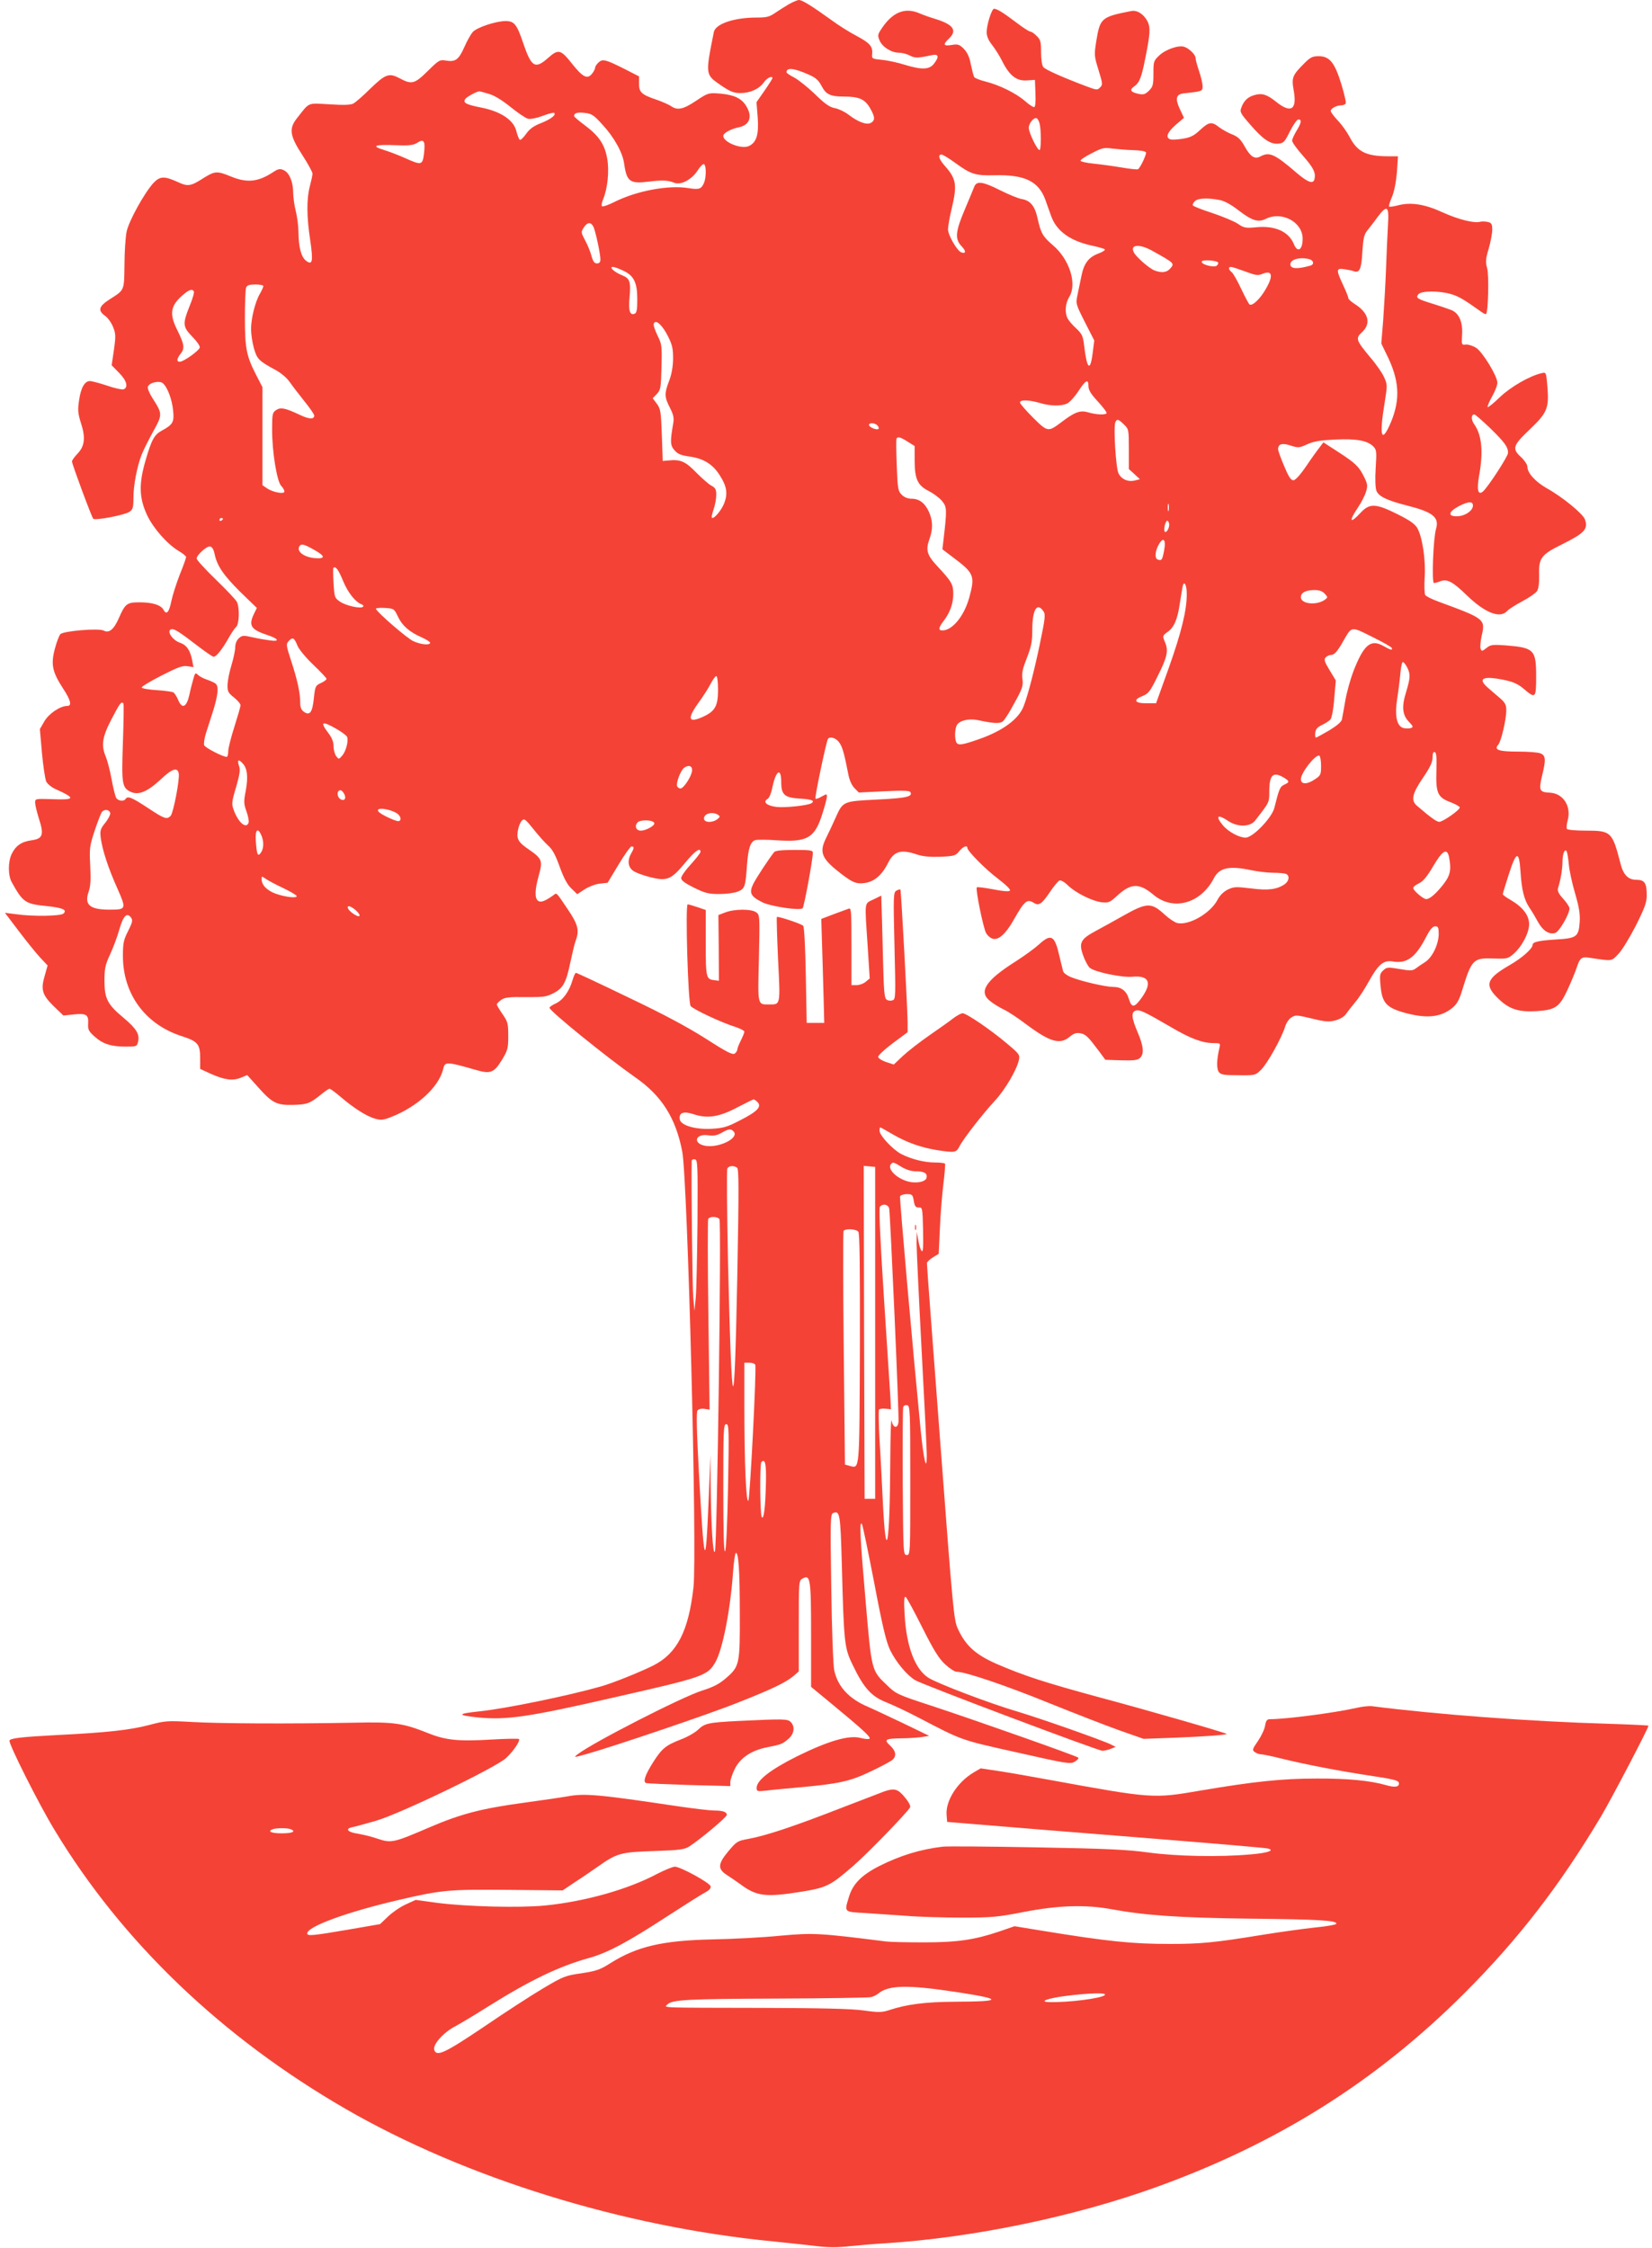
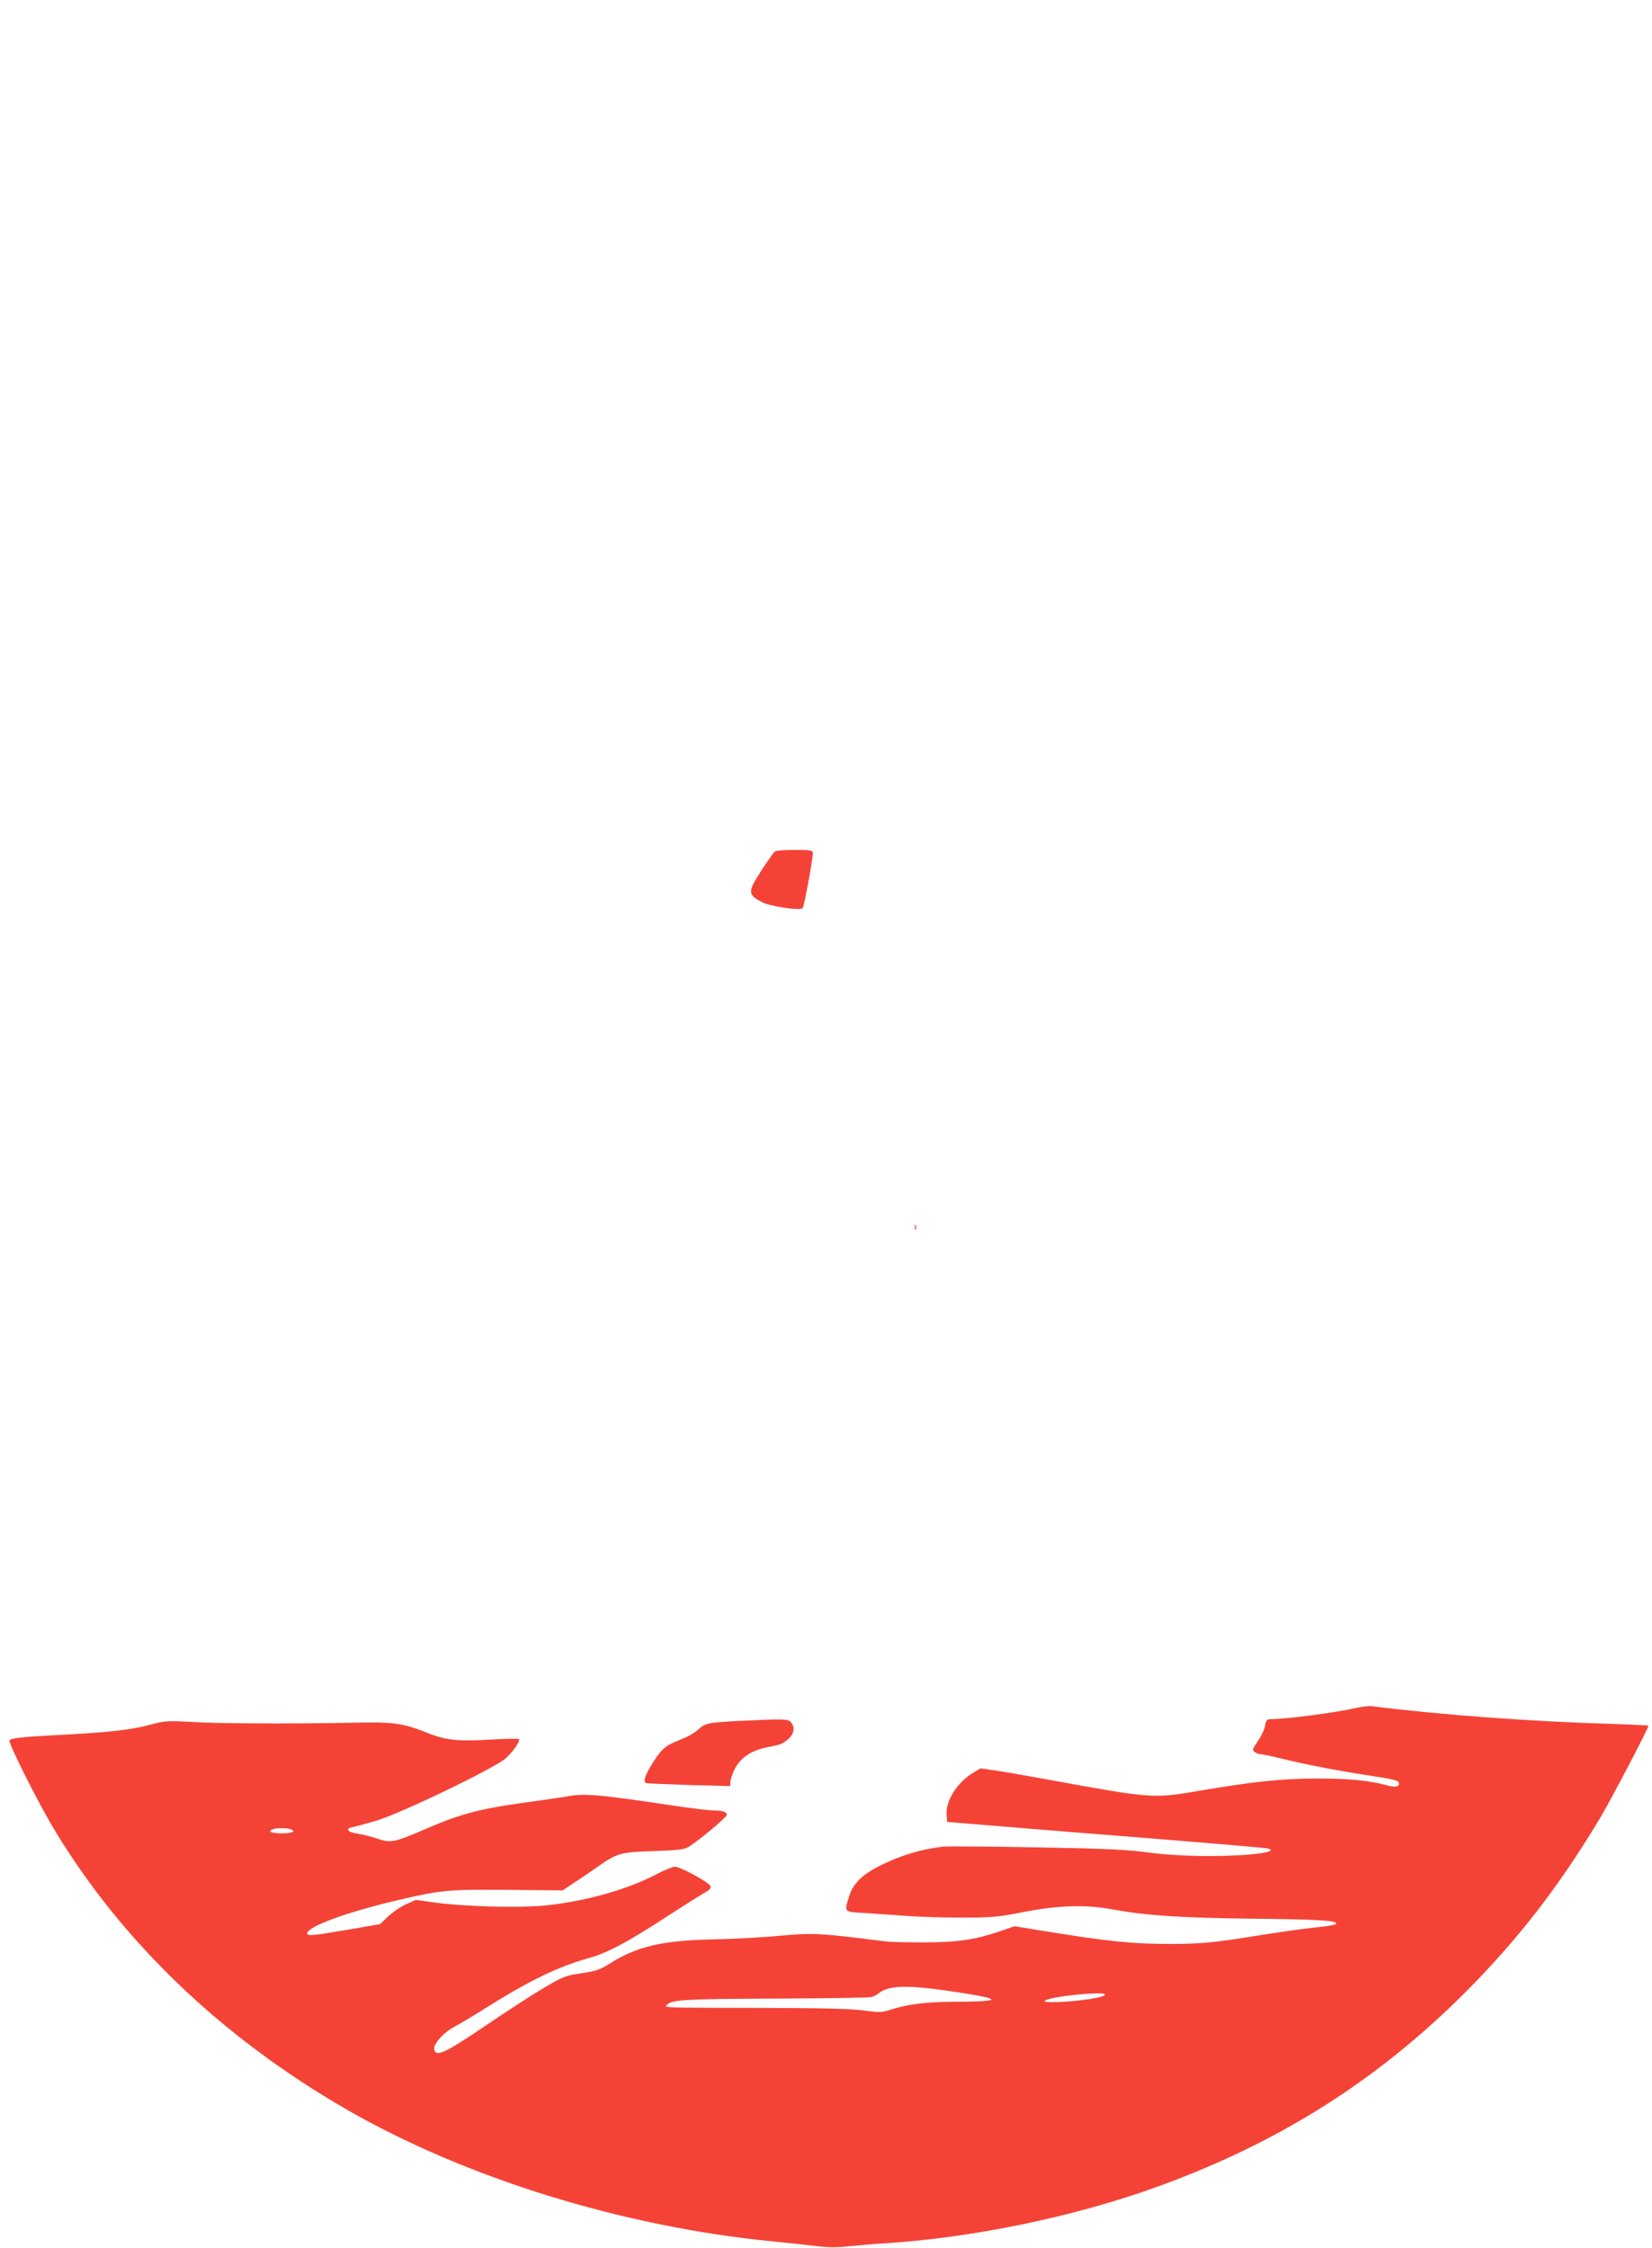
<svg xmlns="http://www.w3.org/2000/svg" version="1.0" width="941pt" height="1280pt" viewBox="0 0 941 1280" preserveAspectRatio="xMidYMid meet">
  <g transform="translate(0,1280) scale(0.1,-0.1)" fill="#f44336" stroke="none">
-     <path d="M4495 12777 c-22 -13 -58 -36 -79 -50 -33 -23 -49 -27 -107 -27 -128 0 -234 -36 -243 -83 -49 -246 -49 -241 42 -304 52 -35 72 -43 109 -43 56 0 107 23 134 61 17 25 49 40 49 24 0 -3 -20 -35 -45 -71 l-46 -66 7 -87 c7 -98 -7 -143 -51 -163 -43 -19 -145 22 -145 58 0 16 41 39 88 49 63 13 80 61 42 122 -26 43 -69 63 -148 70 -66 5 -68 5 -137 -41 -73 -49 -107 -56 -143 -30 -12 8 -48 24 -79 35 -89 30 -103 43 -103 92 l0 42 -82 42 c-110 55 -125 59 -149 37 -10 -9 -19 -23 -19 -29 0 -7 -8 -23 -18 -35 -26 -33 -52 -20 -112 55 -66 84 -79 87 -137 36 -75 -67 -96 -54 -143 84 -36 107 -51 125 -100 125 -55 0 -163 -36 -187 -62 -11 -13 -33 -51 -48 -86 -32 -72 -51 -86 -104 -77 -36 6 -41 3 -104 -59 -76 -75 -92 -79 -162 -41 -60 31 -79 24 -170 -64 -38 -38 -80 -74 -93 -81 -16 -8 -57 -9 -136 -4 -127 7 -111 14 -182 -76 -50 -62 -45 -101 30 -216 31 -48 56 -94 56 -103 0 -9 -7 -41 -15 -71 -19 -73 -19 -170 2 -308 18 -123 13 -146 -26 -115 -26 22 -40 76 -41 160 0 34 -7 88 -15 120 -8 31 -15 79 -15 105 0 62 -22 115 -54 129 -22 10 -31 8 -63 -13 -83 -54 -146 -61 -238 -23 -77 32 -91 31 -151 -6 -79 -51 -93 -53 -155 -24 -73 33 -98 32 -135 -7 -52 -57 -141 -218 -153 -278 -6 -30 -12 -115 -12 -188 -2 -150 1 -142 -85 -197 -62 -40 -68 -63 -25 -94 16 -11 36 -40 45 -63 15 -37 16 -51 5 -130 l-13 -88 42 -43 c44 -44 54 -83 26 -94 -9 -3 -51 6 -94 21 -42 14 -87 26 -98 26 -30 0 -52 -39 -62 -112 -8 -53 -6 -73 11 -127 27 -82 22 -132 -20 -175 -17 -18 -31 -37 -31 -44 0 -15 111 -314 121 -326 10 -11 176 20 206 39 20 14 23 24 23 80 0 72 21 181 47 246 9 24 39 83 65 131 54 97 54 101 -3 190 -17 26 -29 55 -27 64 4 24 65 39 85 22 26 -21 53 -92 59 -156 7 -65 -1 -80 -64 -114 -43 -23 -59 -52 -93 -170 -39 -134 -37 -213 9 -312 35 -74 115 -165 179 -203 24 -14 43 -30 43 -35 0 -6 -16 -51 -36 -100 -19 -49 -41 -117 -48 -151 -13 -65 -28 -81 -45 -49 -15 27 -63 42 -136 42 -72 0 -82 -7 -119 -92 -28 -63 -55 -85 -85 -69 -28 15 -228 -2 -247 -20 -7 -8 -22 -46 -32 -85 -23 -88 -14 -130 46 -223 45 -68 53 -101 25 -101 -40 0 -104 -43 -130 -87 l-26 -45 12 -137 c7 -75 18 -147 24 -161 7 -14 30 -33 52 -43 118 -53 114 -63 -17 -58 -97 3 -98 3 -98 -20 0 -12 10 -53 21 -89 31 -94 23 -116 -41 -125 -58 -8 -91 -31 -114 -79 -21 -45 -21 -123 2 -162 63 -113 76 -122 201 -134 89 -10 114 -21 93 -42 -15 -15 -173 -18 -271 -4 l-63 8 78 -103 c43 -57 98 -125 122 -151 l43 -46 -16 -57 c-24 -80 -15 -110 50 -174 l56 -54 57 6 c73 8 87 -1 84 -51 -2 -34 2 -44 37 -75 47 -42 93 -57 178 -57 59 0 63 1 69 26 11 44 -8 75 -81 137 -93 77 -110 110 -110 212 0 69 4 90 32 150 18 39 42 103 53 143 22 77 43 98 66 67 11 -15 9 -26 -16 -76 -26 -51 -30 -69 -30 -143 0 -217 128 -391 337 -457 89 -29 103 -45 103 -124 l0 -62 61 -28 c79 -35 125 -41 171 -22 l36 15 62 -69 c80 -90 106 -103 198 -101 81 2 97 8 159 58 23 19 45 34 50 34 5 0 34 -21 64 -47 75 -64 146 -109 194 -123 35 -10 47 -9 95 10 149 59 269 170 294 271 10 45 16 45 191 -5 79 -23 100 -14 145 60 32 53 35 65 35 135 0 71 -3 81 -32 123 -18 26 -33 51 -33 56 0 5 12 17 26 27 21 14 47 16 138 15 97 -1 117 1 156 21 57 28 75 61 99 178 11 52 24 107 30 122 22 58 14 92 -45 179 -69 102 -62 95 -82 80 -49 -35 -73 -43 -88 -31 -19 16 -18 61 5 144 23 82 19 95 -53 145 -64 43 -75 62 -66 111 4 23 14 48 23 56 13 14 20 8 65 -48 28 -35 65 -77 84 -94 25 -22 42 -54 66 -121 23 -63 42 -100 66 -123 l34 -33 41 27 c23 15 61 30 86 33 l46 5 62 103 c34 57 68 104 74 104 16 0 16 -9 -2 -40 -22 -38 -18 -76 9 -97 13 -11 57 -27 99 -38 97 -24 119 -15 199 81 56 68 88 91 88 63 0 -6 -25 -38 -55 -71 -30 -32 -55 -68 -55 -78 0 -14 21 -29 73 -55 63 -31 83 -36 144 -36 40 0 86 6 106 14 40 17 43 26 52 152 7 95 20 132 47 141 12 3 67 3 123 -1 173 -12 216 13 259 150 14 44 26 88 26 98 0 17 -1 17 -30 1 -16 -10 -32 -15 -35 -12 -6 5 61 324 71 340 10 16 43 7 62 -17 19 -25 29 -56 53 -179 7 -39 20 -67 36 -84 l25 -25 143 7 c103 5 145 4 150 -4 16 -26 -20 -35 -188 -43 -198 -10 -195 -9 -239 -107 -16 -36 -41 -89 -55 -117 -38 -80 -22 -115 95 -204 52 -39 73 -49 104 -49 67 0 117 37 157 117 33 66 74 78 164 47 34 -11 73 -15 133 -13 80 4 87 6 108 32 21 26 46 36 46 19 0 -18 105 -124 176 -177 48 -37 72 -61 66 -67 -6 -6 -41 -3 -96 8 -48 9 -89 14 -92 11 -9 -8 36 -227 52 -259 8 -15 26 -31 40 -34 32 -8 73 28 117 106 63 111 77 123 117 98 28 -18 46 -4 93 66 21 31 45 60 52 62 8 3 29 -9 48 -28 43 -42 137 -89 192 -96 39 -4 47 -1 87 36 80 74 127 75 209 6 112 -93 269 -50 344 96 31 59 87 71 210 45 39 -8 96 -15 127 -15 31 0 63 -3 72 -6 23 -9 20 -40 -6 -59 -44 -30 -94 -37 -193 -24 -85 10 -97 10 -132 -7 -24 -12 -45 -33 -58 -58 -40 -77 -164 -148 -230 -132 -14 4 -45 24 -69 46 -79 73 -102 72 -244 -8 -48 -27 -116 -65 -152 -84 -84 -45 -96 -67 -71 -137 10 -29 27 -61 37 -71 24 -24 184 -58 245 -52 93 8 112 -32 56 -114 -44 -63 -60 -66 -76 -15 -14 48 -43 71 -91 71 -42 0 -181 32 -238 55 -23 9 -43 24 -46 33 -3 10 -12 48 -21 85 -27 121 -47 133 -118 68 -23 -21 -82 -64 -132 -96 -174 -110 -214 -175 -142 -228 17 -14 52 -35 77 -47 25 -12 79 -48 120 -79 140 -105 197 -122 253 -75 24 20 38 24 61 20 31 -6 43 -18 109 -106 l33 -45 91 -3 c73 -2 94 1 107 14 24 23 20 67 -14 146 -35 82 -38 114 -11 123 22 7 48 -5 201 -94 112 -66 180 -91 243 -91 38 0 39 -1 33 -27 -16 -67 -17 -118 -4 -137 12 -16 29 -19 111 -19 96 -1 97 -1 130 31 35 34 116 178 137 245 6 21 22 45 36 53 21 14 30 14 86 1 110 -27 125 -28 167 -17 23 6 48 21 58 36 10 14 34 45 54 69 20 23 54 76 77 118 53 95 82 120 134 112 80 -14 129 21 188 133 25 49 40 67 55 67 17 0 20 -7 20 -45 -1 -59 -37 -133 -78 -159 -18 -11 -41 -27 -53 -36 -18 -13 -31 -14 -92 -3 -66 11 -73 11 -93 -8 -19 -17 -21 -27 -16 -79 8 -108 33 -135 152 -166 118 -30 194 -20 257 31 27 22 40 45 57 102 53 173 63 184 176 180 77 -3 85 -1 114 24 48 40 91 121 91 171 0 50 -35 97 -105 138 -25 14 -45 29 -45 33 0 4 15 54 34 112 43 135 59 139 67 15 7 -105 20 -157 51 -204 13 -19 34 -54 48 -80 27 -50 63 -74 98 -64 23 6 82 108 82 140 0 9 -16 33 -36 55 -27 30 -34 45 -29 62 15 47 24 103 25 146 0 48 13 80 24 62 3 -6 9 -39 12 -74 3 -34 19 -109 36 -166 23 -80 29 -117 26 -163 -6 -84 -17 -92 -136 -99 -96 -6 -132 -14 -132 -30 0 -22 -60 -75 -131 -116 -135 -78 -146 -114 -60 -195 60 -57 114 -73 214 -67 107 7 130 23 176 122 21 46 44 101 51 123 19 58 28 66 74 59 132 -20 124 -21 164 21 21 21 65 94 100 162 51 102 62 132 62 173 0 70 -12 88 -60 88 -46 0 -74 29 -90 94 -46 179 -53 186 -196 186 -56 0 -106 4 -109 10 -3 5 -1 28 5 50 21 79 -26 152 -101 156 -60 3 -65 12 -46 93 24 97 22 119 -9 131 -14 6 -71 10 -128 10 -109 0 -138 10 -112 39 17 19 46 145 46 197 0 29 -7 43 -32 65 -18 16 -51 43 -72 62 -64 55 -28 71 101 43 45 -10 73 -23 104 -50 66 -56 69 -52 69 72 0 152 -11 164 -175 177 -73 5 -84 4 -108 -15 -24 -19 -28 -20 -33 -5 -4 9 -1 41 5 71 23 99 21 100 -248 199 -35 13 -68 29 -73 37 -4 7 -6 51 -3 98 7 98 -13 233 -42 283 -14 24 -43 44 -113 79 -124 62 -159 63 -210 8 -61 -66 -69 -50 -15 30 19 28 40 69 46 90 10 33 9 44 -10 82 -29 60 -49 80 -148 144 l-85 55 -21 -28 c-12 -15 -47 -63 -77 -108 -35 -51 -62 -80 -73 -80 -14 0 -28 22 -52 80 -19 44 -34 87 -35 96 0 31 22 38 71 22 44 -14 49 -14 95 7 38 17 74 23 159 27 121 6 184 -6 217 -39 19 -19 20 -28 14 -123 -4 -62 -2 -113 4 -129 12 -33 61 -56 179 -86 142 -36 180 -66 161 -131 -16 -51 -26 -309 -12 -309 6 0 22 4 36 10 39 15 72 -3 152 -81 104 -100 189 -133 229 -88 11 11 50 36 88 56 38 20 75 46 82 57 9 14 13 46 12 93 -3 95 12 115 130 173 129 64 150 87 131 142 -11 32 -128 128 -218 178 -66 38 -110 87 -110 123 0 11 -16 35 -35 53 -54 49 -48 67 49 159 100 95 110 121 100 245 -7 81 -7 81 -33 75 -69 -16 -176 -78 -237 -136 -35 -34 -67 -60 -70 -57 -3 3 8 30 25 60 17 30 31 66 30 79 0 37 -82 171 -119 197 -18 12 -45 21 -59 20 -26 -3 -26 -2 -23 53 5 74 -16 124 -60 143 -18 7 -64 23 -103 35 -92 28 -103 35 -86 55 17 21 119 21 187 1 43 -13 71 -29 172 -101 12 -9 25 -15 27 -12 12 12 17 220 6 260 -10 37 -9 53 9 113 11 38 20 87 20 107 0 32 -4 39 -25 44 -14 3 -34 4 -44 1 -36 -9 -123 13 -212 53 -102 47 -180 60 -255 41 -25 -7 -49 -10 -52 -7 -2 3 5 28 17 55 13 32 23 83 28 141 l6 90 -59 0 c-124 1 -173 26 -217 111 -16 30 -46 72 -68 94 -21 23 -39 46 -39 53 0 14 32 32 59 32 11 0 23 5 26 10 4 6 -8 56 -25 112 -38 123 -67 158 -129 158 -34 0 -47 -6 -80 -39 -70 -70 -75 -82 -62 -156 20 -110 -15 -133 -101 -64 -51 41 -80 50 -121 38 -38 -10 -61 -31 -76 -71 -10 -25 -6 -33 50 -97 72 -84 116 -114 161 -109 30 3 36 10 66 71 19 37 40 67 48 67 20 0 17 -20 -11 -65 -13 -22 -25 -47 -25 -56 0 -9 27 -47 60 -84 60 -68 75 -97 68 -132 -6 -33 -35 -24 -98 29 -130 112 -159 125 -211 97 -32 -17 -56 -2 -88 55 -23 42 -39 57 -71 70 -24 9 -57 28 -75 41 -43 34 -58 32 -109 -15 -35 -33 -55 -43 -100 -50 -31 -5 -63 -7 -71 -3 -28 10 -15 41 32 82 l47 40 -24 51 c-27 58 -21 83 21 88 108 12 109 12 109 41 0 15 -9 54 -20 86 -11 32 -20 66 -20 75 0 18 -35 53 -63 63 -31 12 -107 -14 -143 -48 -33 -31 -34 -35 -34 -104 0 -64 -3 -75 -25 -97 -21 -21 -31 -24 -58 -19 -46 10 -55 22 -29 41 32 22 43 49 64 154 30 147 32 183 14 219 -22 41 -59 65 -93 58 -169 -33 -177 -40 -198 -168 -13 -82 -13 -86 12 -167 24 -78 25 -85 9 -100 -15 -16 -20 -15 -74 5 -133 50 -238 96 -249 111 -8 9 -13 45 -13 84 0 60 -3 72 -25 93 -13 14 -30 25 -36 25 -7 0 -44 24 -83 54 -73 55 -107 76 -124 76 -13 0 -42 -91 -42 -133 0 -23 10 -47 31 -73 17 -22 44 -64 59 -95 41 -81 81 -111 139 -107 l46 3 3 -77 c2 -53 -1 -78 -8 -78 -7 0 -31 16 -53 36 -52 44 -143 89 -221 109 -33 8 -63 20 -67 26 -4 7 -12 39 -19 72 -8 43 -20 68 -40 89 -25 25 -34 28 -69 22 -47 -8 -52 2 -16 36 50 47 25 81 -80 113 -27 8 -67 22 -87 31 -86 37 -158 6 -223 -97 -15 -23 -16 -32 -5 -57 15 -37 67 -70 109 -70 18 0 46 -7 63 -16 30 -16 46 -15 126 2 39 8 43 -9 11 -50 -26 -33 -70 -34 -165 -5 -38 12 -96 25 -129 28 -58 6 -60 7 -57 33 4 43 -12 62 -86 102 -39 20 -105 61 -148 93 -111 80 -165 113 -183 113 -9 0 -34 -11 -56 -23z m112 -402 c40 -18 56 -32 73 -65 25 -48 50 -60 129 -60 84 0 117 -15 146 -64 30 -52 31 -72 5 -86 -24 -13 -74 6 -128 48 -21 16 -55 32 -76 36 -31 6 -57 24 -115 81 -42 40 -95 82 -118 94 -24 12 -43 25 -43 30 0 28 44 23 127 -14z m-1821 -110 c31 -9 76 -37 123 -75 41 -33 85 -63 98 -66 13 -4 49 3 84 16 33 13 62 20 66 17 12 -12 -20 -36 -75 -58 -42 -16 -65 -33 -85 -61 -15 -21 -31 -37 -36 -34 -5 3 -14 26 -20 50 -15 62 -88 111 -198 133 -91 18 -109 28 -91 51 11 13 63 41 79 42 3 0 28 -7 55 -15z m645 -174 c66 -71 116 -160 124 -222 15 -104 32 -117 143 -103 76 9 106 8 143 -7 38 -15 101 19 134 72 14 22 30 37 35 34 14 -8 13 -79 -1 -109 -15 -33 -28 -37 -89 -27 -115 18 -295 -16 -422 -80 -32 -16 -63 -27 -68 -24 -5 3 -3 20 5 39 26 62 36 161 24 231 -14 82 -47 131 -127 191 -34 25 -62 49 -62 53 0 17 18 23 60 18 40 -4 52 -12 101 -66z m2490 8 c10 -35 10 -147 1 -153 -11 -6 -62 98 -62 126 0 25 28 60 44 55 6 -2 13 -14 17 -28z m-3506 -110 c4 -6 4 -35 0 -65 -8 -65 -15 -66 -106 -25 -35 16 -90 37 -122 47 -76 23 -53 32 68 27 67 -3 96 0 115 10 31 19 37 20 45 6z m4039 -44 c40 -1 71 -6 74 -13 3 -11 -32 -87 -46 -96 -4 -2 -46 2 -92 10 -47 8 -119 18 -160 22 -41 4 -75 12 -75 17 0 6 29 25 65 43 58 30 70 33 115 26 28 -3 81 -8 119 -9z m-1011 -74 c87 -63 113 -72 222 -69 173 4 251 -34 290 -141 9 -25 23 -66 32 -90 31 -88 110 -144 238 -171 33 -7 64 -16 68 -20 4 -4 -12 -15 -37 -24 -56 -21 -82 -57 -96 -127 -6 -30 -16 -78 -22 -106 -11 -53 -11 -53 42 -158 l53 -104 -9 -71 c-14 -111 -33 -93 -49 45 -6 51 -12 64 -45 95 -21 19 -43 45 -49 57 -17 34 -13 85 10 123 45 74 1 213 -93 293 -58 50 -69 68 -88 154 -15 69 -41 101 -88 109 -20 3 -76 26 -124 50 -99 50 -134 55 -148 22 -5 -13 -29 -71 -54 -130 -54 -127 -58 -169 -19 -210 27 -28 26 -45 -2 -35 -24 10 -75 98 -75 131 0 17 9 68 20 114 33 138 28 172 -36 245 -35 38 -44 67 -21 67 7 0 43 -22 80 -49z m1504 -210 c27 -5 66 -26 108 -59 77 -59 112 -70 156 -48 91 45 209 -19 209 -113 0 -65 -29 -83 -50 -31 -29 71 -107 106 -212 96 -63 -6 -72 -4 -106 19 -20 14 -85 41 -144 61 -59 19 -110 39 -113 44 -3 5 2 16 11 24 17 18 73 20 141 7z m959 -143 c-3 -51 -8 -163 -11 -248 -3 -85 -11 -216 -16 -291 l-11 -135 29 -60 c74 -147 81 -256 26 -388 -54 -127 -68 -84 -36 110 16 100 16 104 -3 146 -10 23 -45 74 -78 112 -83 100 -86 109 -47 145 53 50 36 111 -44 161 -19 12 -35 27 -35 33 0 7 -14 41 -30 75 -40 86 -40 96 8 89 20 -3 44 -8 52 -11 34 -13 45 11 50 108 5 79 10 100 28 123 12 15 39 49 58 76 56 74 67 65 60 -45z m-4527 -7 c12 -21 41 -156 41 -188 0 -16 -6 -23 -20 -23 -14 0 -22 11 -31 43 -6 23 -22 63 -36 88 -24 45 -24 48 -8 73 20 31 40 33 54 7z m3186 -140 c129 -72 127 -71 98 -103 -18 -20 -49 -23 -87 -8 -29 11 -103 75 -117 102 -25 46 32 51 106 9z m893 -47 c26 -7 29 -31 5 -37 -75 -21 -113 -18 -113 8 0 28 55 43 108 29z m-520 -18 c3 -4 0 -12 -6 -18 -15 -15 -96 7 -86 24 7 10 80 5 92 -6z m-3391 -46 c63 -28 83 -68 83 -163 0 -62 -3 -79 -16 -84 -26 -10 -35 18 -28 93 8 91 2 109 -44 127 -42 17 -75 47 -51 47 8 0 33 -9 56 -20z m3546 -6 c58 -22 72 -24 97 -14 57 24 65 -9 20 -86 -31 -55 -76 -98 -92 -88 -5 3 -26 43 -47 87 -21 45 -45 88 -54 96 -20 16 -22 31 -5 31 7 0 43 -12 81 -26z m-5593 -83 c0 -6 -9 -25 -19 -43 -27 -45 -51 -141 -51 -202 0 -27 7 -76 16 -108 18 -63 28 -73 122 -124 32 -17 65 -45 82 -69 15 -22 53 -71 84 -110 31 -38 56 -75 56 -81 0 -23 -28 -22 -81 3 -85 40 -110 45 -136 28 -21 -14 -23 -22 -23 -112 0 -127 27 -291 51 -319 11 -11 19 -26 19 -33 0 -17 -68 -4 -100 19 l-25 17 0 279 0 279 -36 70 c-55 107 -64 150 -64 325 0 85 3 163 7 173 6 13 19 17 53 17 25 0 45 -4 45 -9z m-396 -30 c4 -5 -7 -43 -24 -84 -41 -102 -39 -118 15 -174 25 -25 45 -53 43 -62 -4 -18 -92 -81 -114 -81 -20 0 -17 18 6 47 23 30 20 52 -21 135 -45 90 -38 136 29 195 38 33 56 40 66 24z m2701 -256 c25 -50 29 -70 29 -130 -1 -46 -9 -89 -23 -125 -27 -71 -27 -90 5 -152 20 -39 24 -59 19 -87 -18 -105 -18 -127 7 -155 18 -21 36 -29 87 -36 78 -11 132 -44 171 -107 40 -62 46 -103 26 -157 -16 -42 -61 -95 -71 -84 -3 3 2 24 10 48 8 23 15 60 15 81 0 32 -5 41 -27 53 -16 8 -54 42 -87 75 -61 63 -90 76 -157 69 l-34 -3 -5 147 c-5 134 -7 149 -28 178 l-24 32 24 25 c21 23 23 34 26 153 3 121 2 130 -23 180 -14 29 -24 59 -21 67 11 27 48 -7 81 -72z m2395 -284 c0 -22 14 -45 55 -89 30 -33 52 -62 48 -66 -10 -10 -62 -7 -105 6 -45 13 -76 2 -152 -56 -76 -57 -78 -57 -162 26 -40 40 -74 79 -74 86 0 17 53 15 114 -3 60 -18 122 -19 156 -2 14 7 42 38 63 70 42 64 57 71 57 28z m2287 -238 c84 -82 103 -108 103 -142 0 -20 -115 -196 -143 -220 -28 -23 -36 9 -22 89 25 136 16 232 -27 293 -19 26 -19 57 0 57 5 0 45 -35 89 -77z m-2085 20 c27 -26 28 -29 28 -140 l0 -114 32 -29 31 -29 -28 -7 c-40 -10 -78 7 -94 41 -15 31 -29 260 -18 290 9 21 17 19 49 -12z m-1403 -7 c7 -8 8 -16 4 -19 -12 -7 -53 11 -53 23 0 15 36 12 49 -4z m171 -91 l40 -25 0 -83 c0 -105 17 -142 82 -174 25 -13 59 -38 73 -55 29 -35 30 -45 9 -225 l-6 -51 58 -44 c123 -92 129 -106 95 -231 -29 -105 -96 -187 -153 -187 -25 0 -22 16 7 54 37 48 55 100 55 154 0 54 -9 70 -91 158 -59 63 -67 92 -45 153 21 59 20 106 -3 157 -23 50 -55 74 -99 74 -21 0 -41 8 -56 23 -21 21 -23 34 -28 168 -3 79 -4 147 -1 152 7 12 22 8 63 -18z m1487 -392 c-3 -10 -5 -2 -5 17 0 19 2 27 5 18 2 -10 2 -26 0 -35z m1733 28 c0 -30 -47 -61 -92 -61 -53 0 -48 25 11 57 54 28 81 30 81 4z m-7120 -75 c0 -3 -4 -8 -10 -11 -5 -3 -10 -1 -10 4 0 6 5 11 10 11 6 0 10 -2 10 -4z m5390 -34 c0 -22 -17 -48 -25 -40 -10 10 5 69 16 62 5 -3 9 -13 9 -22z m-29 -146 c-10 -55 -14 -61 -37 -52 -19 7 -14 55 12 94 23 35 36 15 25 -42z m-4847 6 c71 -39 73 -56 6 -50 -57 6 -97 35 -87 62 9 22 24 20 81 -12z m-562 -25 c14 -69 50 -121 145 -216 l96 -93 -17 -35 c-31 -65 -17 -88 76 -119 65 -21 74 -39 17 -31 -24 3 -70 11 -101 18 -52 12 -59 11 -78 -6 -12 -11 -20 -31 -20 -50 0 -18 -10 -64 -21 -101 -12 -38 -22 -89 -23 -112 -1 -39 3 -47 37 -74 20 -16 37 -36 37 -44 0 -8 -16 -63 -35 -123 -19 -59 -35 -122 -35 -139 0 -18 -4 -32 -9 -32 -22 0 -122 52 -128 66 -3 9 1 40 10 68 9 28 28 87 42 131 27 88 32 137 13 152 -7 6 -28 15 -47 22 -19 6 -43 18 -52 27 -16 15 -18 13 -28 -23 -6 -21 -17 -63 -23 -93 -16 -68 -41 -79 -63 -26 -8 19 -20 38 -27 43 -7 4 -50 10 -96 13 -45 3 -83 9 -85 15 -1 5 50 36 113 68 94 48 121 58 149 53 l33 -5 -7 37 c-11 59 -32 89 -70 102 -42 14 -77 66 -51 76 16 6 40 -8 157 -98 42 -32 80 -58 86 -58 15 0 47 40 82 101 17 31 38 62 46 69 18 15 21 110 4 143 -6 12 -60 69 -120 127 -60 58 -109 112 -109 119 0 20 58 73 77 69 11 -2 20 -17 25 -41z m733 -157 c28 -67 71 -120 106 -132 8 -3 11 -9 7 -13 -12 -13 -95 5 -130 28 -32 22 -33 25 -38 106 -3 45 -3 85 -1 87 13 12 29 -10 56 -76z m4805 -73 c0 -94 -31 -219 -103 -422 l-72 -200 -54 0 c-68 0 -79 19 -24 41 35 14 44 26 85 109 57 113 65 149 44 198 -15 36 -14 37 13 57 38 26 58 71 71 161 6 41 14 84 16 97 8 40 24 13 24 -41z m786 2 c18 -20 18 -21 1 -34 -47 -34 -137 -25 -137 14 0 26 26 40 76 41 29 0 46 -6 60 -21z m-5279 -131 c24 -51 65 -87 136 -118 26 -12 47 -25 47 -30 0 -16 -52 -11 -96 9 -35 16 -203 161 -213 184 -1 4 21 7 50 5 53 -3 54 -4 76 -50z m3676 32 c13 -18 11 -39 -19 -183 -31 -150 -68 -294 -93 -358 -27 -73 -119 -141 -254 -188 -100 -35 -122 -38 -131 -15 -9 24 -7 73 4 94 14 27 69 40 121 29 89 -19 124 -21 141 -7 10 7 40 55 67 106 45 81 50 97 45 135 -5 33 1 59 25 120 25 64 31 92 31 157 0 117 26 163 63 110z m1985 -210 c5 -15 -7 -12 -49 12 -72 40 -111 6 -170 -145 -17 -45 -38 -120 -46 -167 -8 -47 -17 -95 -19 -106 -2 -14 -28 -36 -72 -63 -38 -22 -72 -41 -76 -41 -4 0 -6 12 -4 27 2 21 12 32 39 45 19 9 41 23 48 32 7 9 17 61 21 118 l9 103 -35 58 c-29 47 -33 61 -24 72 7 8 20 15 30 15 20 0 38 19 73 82 48 83 42 82 164 21 59 -29 110 -58 111 -63z m-6233 12 c9 -21 48 -68 90 -108 41 -39 75 -75 75 -80 0 -5 -15 -16 -33 -24 -30 -14 -32 -19 -39 -84 -8 -82 -23 -103 -56 -80 -16 11 -22 25 -22 54 0 54 -16 129 -52 238 -29 89 -29 94 -13 112 22 24 31 19 50 -28z m6320 -122 c20 -38 19 -59 -6 -142 -26 -83 -21 -130 17 -169 24 -25 25 -29 11 -35 -10 -3 -28 -3 -42 0 -39 10 -52 69 -36 170 7 44 15 109 18 144 3 34 9 62 14 62 5 0 15 -13 24 -30z m-3925 -129 c0 -91 -17 -121 -84 -152 -85 -39 -94 -14 -28 78 27 37 59 87 71 111 12 23 26 42 31 42 6 0 10 -34 10 -79z m-3387 -78 c3 -5 1 -105 -3 -223 -8 -235 -5 -255 44 -279 45 -21 95 0 171 70 65 62 96 72 103 35 7 -32 -31 -227 -46 -242 -22 -22 -34 -18 -131 46 -91 60 -114 69 -126 50 -10 -16 -44 -11 -54 8 -5 10 -17 58 -26 108 -9 49 -24 105 -32 124 -28 66 -21 113 33 216 46 89 57 104 67 87z m1214 -144 c30 -17 57 -38 60 -45 9 -23 -6 -81 -27 -106 -20 -23 -20 -23 -35 -4 -8 11 -15 36 -15 56 0 25 -9 49 -30 76 -49 65 -37 71 47 23z m6265 -237 c-4 -128 7 -153 80 -180 29 -11 53 -25 53 -30 0 -15 -96 -82 -117 -82 -14 0 -47 23 -125 90 -38 31 -30 69 32 160 41 60 55 90 55 116 0 24 4 34 13 31 9 -3 11 -31 9 -105z m-657 28 c0 -50 -2 -56 -34 -77 -45 -31 -81 -31 -81 0 0 36 82 141 105 134 5 -2 10 -28 10 -57z m-6142 12 c26 -28 31 -77 17 -154 -12 -62 -12 -74 4 -119 10 -27 15 -56 12 -64 -14 -38 -60 2 -86 76 -11 31 -10 45 15 127 21 75 25 98 16 122 -11 34 -2 39 22 12z m2559 -42 c-4 -33 -48 -100 -66 -100 -8 0 -16 6 -19 13 -7 19 20 90 40 105 27 19 48 10 45 -18z m508 -63 c0 -74 19 -90 111 -95 63 -4 83 -12 61 -26 -21 -13 -152 -27 -200 -21 -56 7 -79 29 -49 46 9 5 21 35 27 67 20 96 50 113 50 29z m2861 26 c35 -21 36 -27 5 -41 -25 -11 -30 -24 -57 -132 -14 -57 -123 -170 -164 -170 -36 0 -98 33 -129 70 -45 54 -31 66 30 25 54 -36 125 -35 154 3 81 104 80 102 80 164 0 95 21 116 81 81z m-5351 -93 c13 -24 5 -41 -15 -34 -26 10 -30 54 -5 54 5 0 14 -9 20 -20z m293 -107 c35 -17 39 -58 5 -47 -28 8 -79 33 -95 46 -37 29 32 30 90 1z m-1625 -4 c1 -8 -11 -33 -29 -55 -28 -35 -30 -44 -25 -87 10 -70 42 -169 94 -285 53 -120 52 -122 -45 -122 -112 0 -144 28 -118 102 11 33 13 69 9 148 -5 98 -4 111 25 199 17 51 36 100 42 108 15 17 43 13 47 -8z m3462 -9 c13 -9 12 -12 -4 -25 -29 -22 -76 -20 -76 4 0 29 49 41 80 21z m-363 -47 c5 -14 -47 -43 -77 -43 -26 0 -37 25 -19 46 15 18 90 16 96 -3z m-2239 -68 c16 -35 15 -77 -2 -101 -18 -24 -23 -13 -29 69 -4 62 11 77 31 32z m6766 -126 c14 -73 7 -105 -34 -157 -41 -52 -76 -82 -96 -82 -17 0 -74 49 -74 63 0 7 15 19 33 27 23 11 46 38 81 98 53 90 79 105 90 51z m-6641 -176 c42 -20 77 -41 77 -46 0 -16 -94 0 -139 22 -41 21 -61 46 -61 77 0 15 1 15 23 0 12 -9 57 -33 100 -53z m414 -127 c15 -13 25 -28 20 -32 -8 -9 -59 26 -65 44 -6 19 15 14 45 -12z" />
    <path d="M4410 7948 c-29 -36 -103 -148 -120 -183 -24 -50 -14 -70 52 -103 48 -24 215 -49 230 -34 8 8 58 277 58 315 0 15 -12 17 -105 17 -71 0 -108 -4 -115 -12z" />
-     <path d="M5106 7728 c-17 -10 -18 -25 -11 -314 7 -285 7 -304 -10 -310 -10 -4 -25 -3 -34 3 -14 9 -17 45 -22 259 -3 137 -7 268 -8 291 l-1 43 -45 -22 c-53 -26 -50 -3 -33 -262 l12 -188 -23 -19 c-13 -11 -36 -19 -52 -19 l-29 0 0 221 c0 207 -1 221 -17 214 -10 -4 -49 -18 -87 -32 l-68 -26 8 -261 c4 -144 8 -277 8 -296 l1 -35 -50 0 -50 0 -5 272 c-3 162 -9 276 -15 281 -12 12 -145 56 -150 50 -2 -2 1 -111 7 -242 13 -264 15 -256 -52 -256 -66 0 -64 -8 -57 264 5 243 5 246 -16 261 -28 20 -125 19 -176 -1 l-39 -15 2 -187 1 -187 -24 3 c-49 5 -51 12 -51 212 l0 188 -47 16 c-26 9 -51 16 -56 16 -14 0 2 -561 17 -579 15 -19 175 -94 249 -117 31 -10 57 -23 57 -29 0 -6 -9 -28 -20 -50 -11 -22 -20 -44 -20 -51 0 -6 -6 -17 -14 -23 -12 -10 -44 6 -167 85 -104 66 -244 141 -442 235 -159 77 -292 139 -296 139 -5 0 -13 -19 -20 -42 -18 -63 -54 -113 -95 -132 -20 -9 -36 -20 -36 -25 0 -18 326 -282 487 -395 152 -105 232 -232 269 -423 31 -164 86 -2287 64 -2483 -28 -249 -93 -375 -228 -444 -74 -37 -230 -100 -297 -119 -190 -54 -540 -126 -690 -142 -132 -14 -135 -22 -14 -35 164 -16 285 1 782 115 502 114 527 122 571 198 42 71 87 301 102 520 4 54 11 100 15 103 15 9 23 -95 23 -341 1 -291 -1 -304 -77 -370 -39 -34 -71 -51 -137 -72 -115 -36 -623 -296 -710 -363 -24 -19 -22 -19 50 1 153 43 701 228 865 294 195 77 269 113 314 150 l31 27 0 259 c0 255 0 258 22 270 44 24 48 0 48 -321 l0 -296 102 -84 c189 -156 240 -202 231 -211 -4 -4 -27 -2 -51 4 -66 18 -184 -17 -361 -104 -152 -76 -231 -137 -231 -180 0 -20 3 -21 53 -16 28 4 106 11 172 17 245 22 304 35 422 91 59 28 116 58 126 67 25 22 21 50 -13 82 -37 34 -28 40 68 41 37 0 87 4 111 7 l44 7 -149 72 c-82 39 -171 81 -199 93 -109 46 -173 115 -193 208 -6 26 -14 237 -17 468 -6 389 -5 422 11 428 38 15 41 -5 49 -287 12 -454 14 -480 62 -578 62 -130 106 -179 189 -212 38 -15 121 -54 184 -87 255 -133 238 -127 561 -199 289 -65 305 -68 331 -53 15 9 24 19 20 23 -10 10 -592 215 -832 294 -199 65 -207 69 -258 119 -88 84 -87 79 -121 475 -32 367 -37 468 -21 441 5 -9 36 -160 70 -335 47 -249 68 -334 90 -381 34 -69 95 -143 143 -172 41 -25 1041 -402 1067 -402 10 0 31 5 47 11 l28 11 -25 13 c-45 23 -391 145 -530 187 -161 47 -460 161 -512 194 -76 49 -125 178 -135 358 -5 83 -3 107 6 102 6 -4 49 -83 95 -175 66 -131 94 -176 130 -209 25 -23 54 -42 65 -42 50 0 280 -78 526 -178 149 -60 331 -131 405 -157 l134 -47 166 6 c185 7 313 17 307 22 -7 7 -439 132 -727 209 -313 85 -429 123 -586 191 -117 52 -173 102 -217 197 -24 50 -28 94 -101 1062 -42 556 -77 1015 -76 1022 0 6 15 21 33 32 l34 21 7 147 c3 82 13 195 20 253 7 58 11 108 9 113 -2 4 -28 7 -56 7 -61 0 -136 19 -193 48 -48 25 -124 106 -124 133 0 11 2 19 4 19 2 0 35 -18 72 -40 79 -46 161 -75 254 -90 100 -15 107 -14 126 23 22 43 134 187 204 262 56 61 123 175 134 230 6 28 1 35 -70 94 -91 77 -229 171 -251 171 -8 0 -32 -13 -52 -28 -20 -16 -81 -59 -136 -97 -55 -38 -123 -91 -152 -118 l-52 -49 -43 14 c-24 8 -44 21 -46 29 -1 8 34 41 83 78 l85 63 0 56 c-1 89 -37 752 -41 756 -2 3 -12 0 -23 -6z m-791 -1204 c25 -26 0 -53 -98 -103 -75 -39 -96 -45 -164 -49 -94 -5 -176 20 -181 54 -6 38 21 48 79 29 78 -26 146 -16 249 39 47 24 88 45 92 45 4 1 14 -6 23 -15z m-135 -169 c30 -36 -84 -93 -162 -80 -74 13 -58 71 16 60 31 -4 50 -1 76 14 43 24 54 25 70 6z m-207 -515 c-2 -195 -6 -389 -10 -430 l-7 -75 -7 75 c-5 55 -12 664 -9 778 0 8 8 12 18 10 16 -3 17 -27 15 -358z m1162 315 c25 -15 55 -25 80 -25 49 0 68 -11 63 -36 -4 -24 -58 -35 -106 -22 -69 19 -122 75 -95 101 10 10 14 9 58 -18z m-937 -4 c11 -6 11 -114 2 -605 -17 -872 -31 -855 -53 62 -6 288 -8 530 -4 538 9 16 35 18 55 5z m787 -941 l0 -945 -30 0 -30 0 -3 948 -2 948 32 -3 33 -3 0 -945z m220 752 c5 -31 10 -38 28 -38 21 1 22 -2 25 -129 2 -94 0 -127 -8 -119 -6 6 -15 33 -19 60 l-9 49 -1 -65 c0 -36 13 -312 29 -615 16 -302 30 -572 29 -600 -1 -90 -18 -15 -35 154 -43 440 -121 1318 -117 1329 3 6 20 12 38 12 31 0 34 -3 40 -38z m-140 -44 c6 -31 57 -1181 53 -1215 -4 -41 -32 -36 -39 7 -4 19 -7 -84 -8 -230 -2 -481 -24 -602 -42 -237 -5 105 -13 266 -19 356 -5 91 -6 169 -3 174 3 4 19 7 36 5 l32 -3 -3 65 c-2 36 -19 292 -37 570 -22 339 -29 509 -23 518 17 20 47 14 53 -10z m-967 -60 c12 -16 -13 -1871 -26 -1894 -11 -20 -21 142 -24 375 l-1 176 -11 -267 c-17 -403 -25 -377 -55 167 -13 238 -15 344 -8 353 7 8 23 12 40 9 l29 -4 -7 537 c-4 296 -4 543 -1 549 10 15 51 14 64 -1z m791 -72 c8 -9 10 -192 9 -666 -3 -714 0 -682 -60 -667 l-25 7 -7 660 c-4 363 -4 665 -1 670 9 15 71 12 84 -4z m-587 -758 c8 -23 -30 -756 -39 -773 -13 -22 -23 215 -23 537 l0 248 29 0 c16 0 31 -6 33 -12z m883 -658 c0 -418 0 -425 -20 -425 -20 0 -20 8 -23 415 -1 228 0 421 3 428 3 8 13 12 22 10 17 -3 18 -31 18 -428z m-1038 -37 c-4 -214 -11 -361 -17 -367 -7 -7 -10 114 -10 357 0 335 1 367 17 367 15 0 16 -28 10 -357z m216 31 c-3 -145 -12 -221 -24 -203 -10 16 -12 302 -2 313 21 21 28 -8 26 -110z" />
    <path d="M5212 5810 c0 -14 2 -19 5 -12 2 6 2 18 0 25 -3 6 -5 1 -5 -13z" />
    <path d="M7725 3074 c-124 -28 -400 -64 -491 -64 -17 0 -23 -8 -28 -37 -3 -21 -22 -60 -41 -88 -32 -46 -33 -51 -18 -62 9 -7 25 -13 36 -13 10 0 62 -11 115 -24 127 -32 340 -73 521 -100 113 -17 147 -25 149 -38 5 -24 -22 -29 -75 -13 -88 25 -216 38 -393 37 -197 0 -357 -17 -659 -68 -272 -47 -275 -47 -866 61 -104 19 -235 42 -289 50 l-100 15 -41 -24 c-92 -55 -160 -161 -153 -242 l3 -39 85 -7 c186 -16 612 -50 1150 -93 311 -25 576 -48 589 -51 47 -10 4 -26 -95 -34 -176 -16 -426 -11 -584 11 -119 16 -233 22 -635 29 -269 5 -510 7 -535 4 -128 -15 -244 -51 -363 -111 -101 -52 -150 -102 -172 -177 -26 -86 -29 -83 93 -90 59 -4 165 -11 236 -16 71 -6 213 -10 316 -10 169 0 203 3 351 32 197 38 350 43 499 16 196 -36 388 -49 790 -54 394 -4 494 -10 492 -29 -1 -5 -54 -15 -119 -21 -65 -7 -203 -26 -308 -43 -263 -43 -347 -51 -520 -51 -214 0 -354 14 -733 76 l-153 25 -87 -30 c-139 -47 -237 -62 -429 -62 -95 0 -191 2 -215 5 -380 48 -414 50 -603 33 -99 -10 -272 -19 -385 -21 -286 -6 -432 -40 -584 -136 -58 -37 -80 -44 -164 -57 -92 -13 -104 -18 -217 -85 -66 -39 -219 -138 -339 -220 -220 -148 -268 -171 -282 -133 -12 30 52 102 121 137 22 12 104 60 181 109 246 154 407 231 579 279 105 29 220 90 445 237 102 66 200 128 218 137 21 11 32 23 30 34 -4 20 -172 112 -204 112 -12 0 -58 -19 -101 -41 -165 -88 -409 -157 -638 -180 -145 -14 -440 -7 -614 15 l-123 17 -57 -26 c-31 -14 -76 -45 -101 -69 l-45 -43 -185 -32 c-199 -34 -230 -37 -230 -21 0 39 227 122 519 190 248 58 285 61 628 58 l308 -3 70 47 c39 25 97 65 130 88 109 77 130 83 320 89 146 5 174 9 201 26 62 40 214 167 214 180 0 17 -23 25 -73 25 -23 0 -118 11 -212 25 -448 67 -527 74 -625 55 -29 -5 -137 -21 -240 -35 -244 -33 -362 -63 -544 -141 -202 -87 -217 -91 -294 -65 -34 12 -85 24 -114 29 -57 8 -75 28 -31 37 15 3 75 19 133 36 137 39 686 304 743 358 43 40 82 99 73 108 -3 3 -75 2 -158 -3 -185 -11 -259 -4 -358 36 -146 58 -193 65 -425 60 -368 -7 -765 -5 -920 4 -143 8 -155 7 -245 -17 -107 -28 -236 -43 -519 -57 -209 -11 -268 -18 -277 -31 -8 -14 167 -363 258 -512 385 -637 953 -1180 1658 -1587 681 -393 1579 -671 2435 -754 88 -9 201 -21 250 -27 64 -8 118 -8 185 0 52 5 140 13 195 16 502 31 1082 151 1553 321 690 249 1251 602 1753 1103 306 306 542 611 778 1006 59 99 271 504 271 518 0 2 -105 7 -232 11 -446 13 -975 53 -1343 100 -16 2 -57 -2 -90 -10z m-6071 -690 c35 -13 13 -24 -49 -24 -59 0 -84 11 -52 23 18 8 83 8 101 1z m3795 -928 c267 -41 264 -54 -12 -55 -168 -1 -272 -15 -370 -47 -43 -14 -60 -15 -145 -3 -69 10 -239 14 -582 15 -589 1 -559 0 -539 19 27 28 114 32 624 34 281 1 521 5 535 8 14 3 32 12 41 19 58 50 165 53 448 10z m844 -17 c-19 -19 -208 -43 -317 -40 -62 2 -7 22 95 35 133 17 237 20 222 5z" />
    <path d="M4208 3000 c-175 -9 -193 -13 -232 -50 -16 -16 -60 -41 -97 -55 -87 -34 -108 -51 -158 -129 -47 -74 -60 -114 -40 -120 8 -2 119 -7 247 -11 l232 -6 0 23 c0 13 12 48 26 76 31 62 95 105 184 122 81 16 87 19 120 47 34 28 40 71 14 97 -17 18 -43 18 -296 6z" />
-     <path d="M5035 2598 c-16 -6 -131 -50 -255 -98 -257 -100 -416 -153 -514 -171 -66 -12 -70 -15 -118 -72 -59 -71 -61 -100 -8 -134 19 -12 53 -36 76 -52 93 -70 145 -76 346 -44 148 24 167 34 300 149 82 72 302 298 322 332 4 7 -7 30 -30 57 -39 48 -59 54 -119 33z" />
  </g>
</svg>